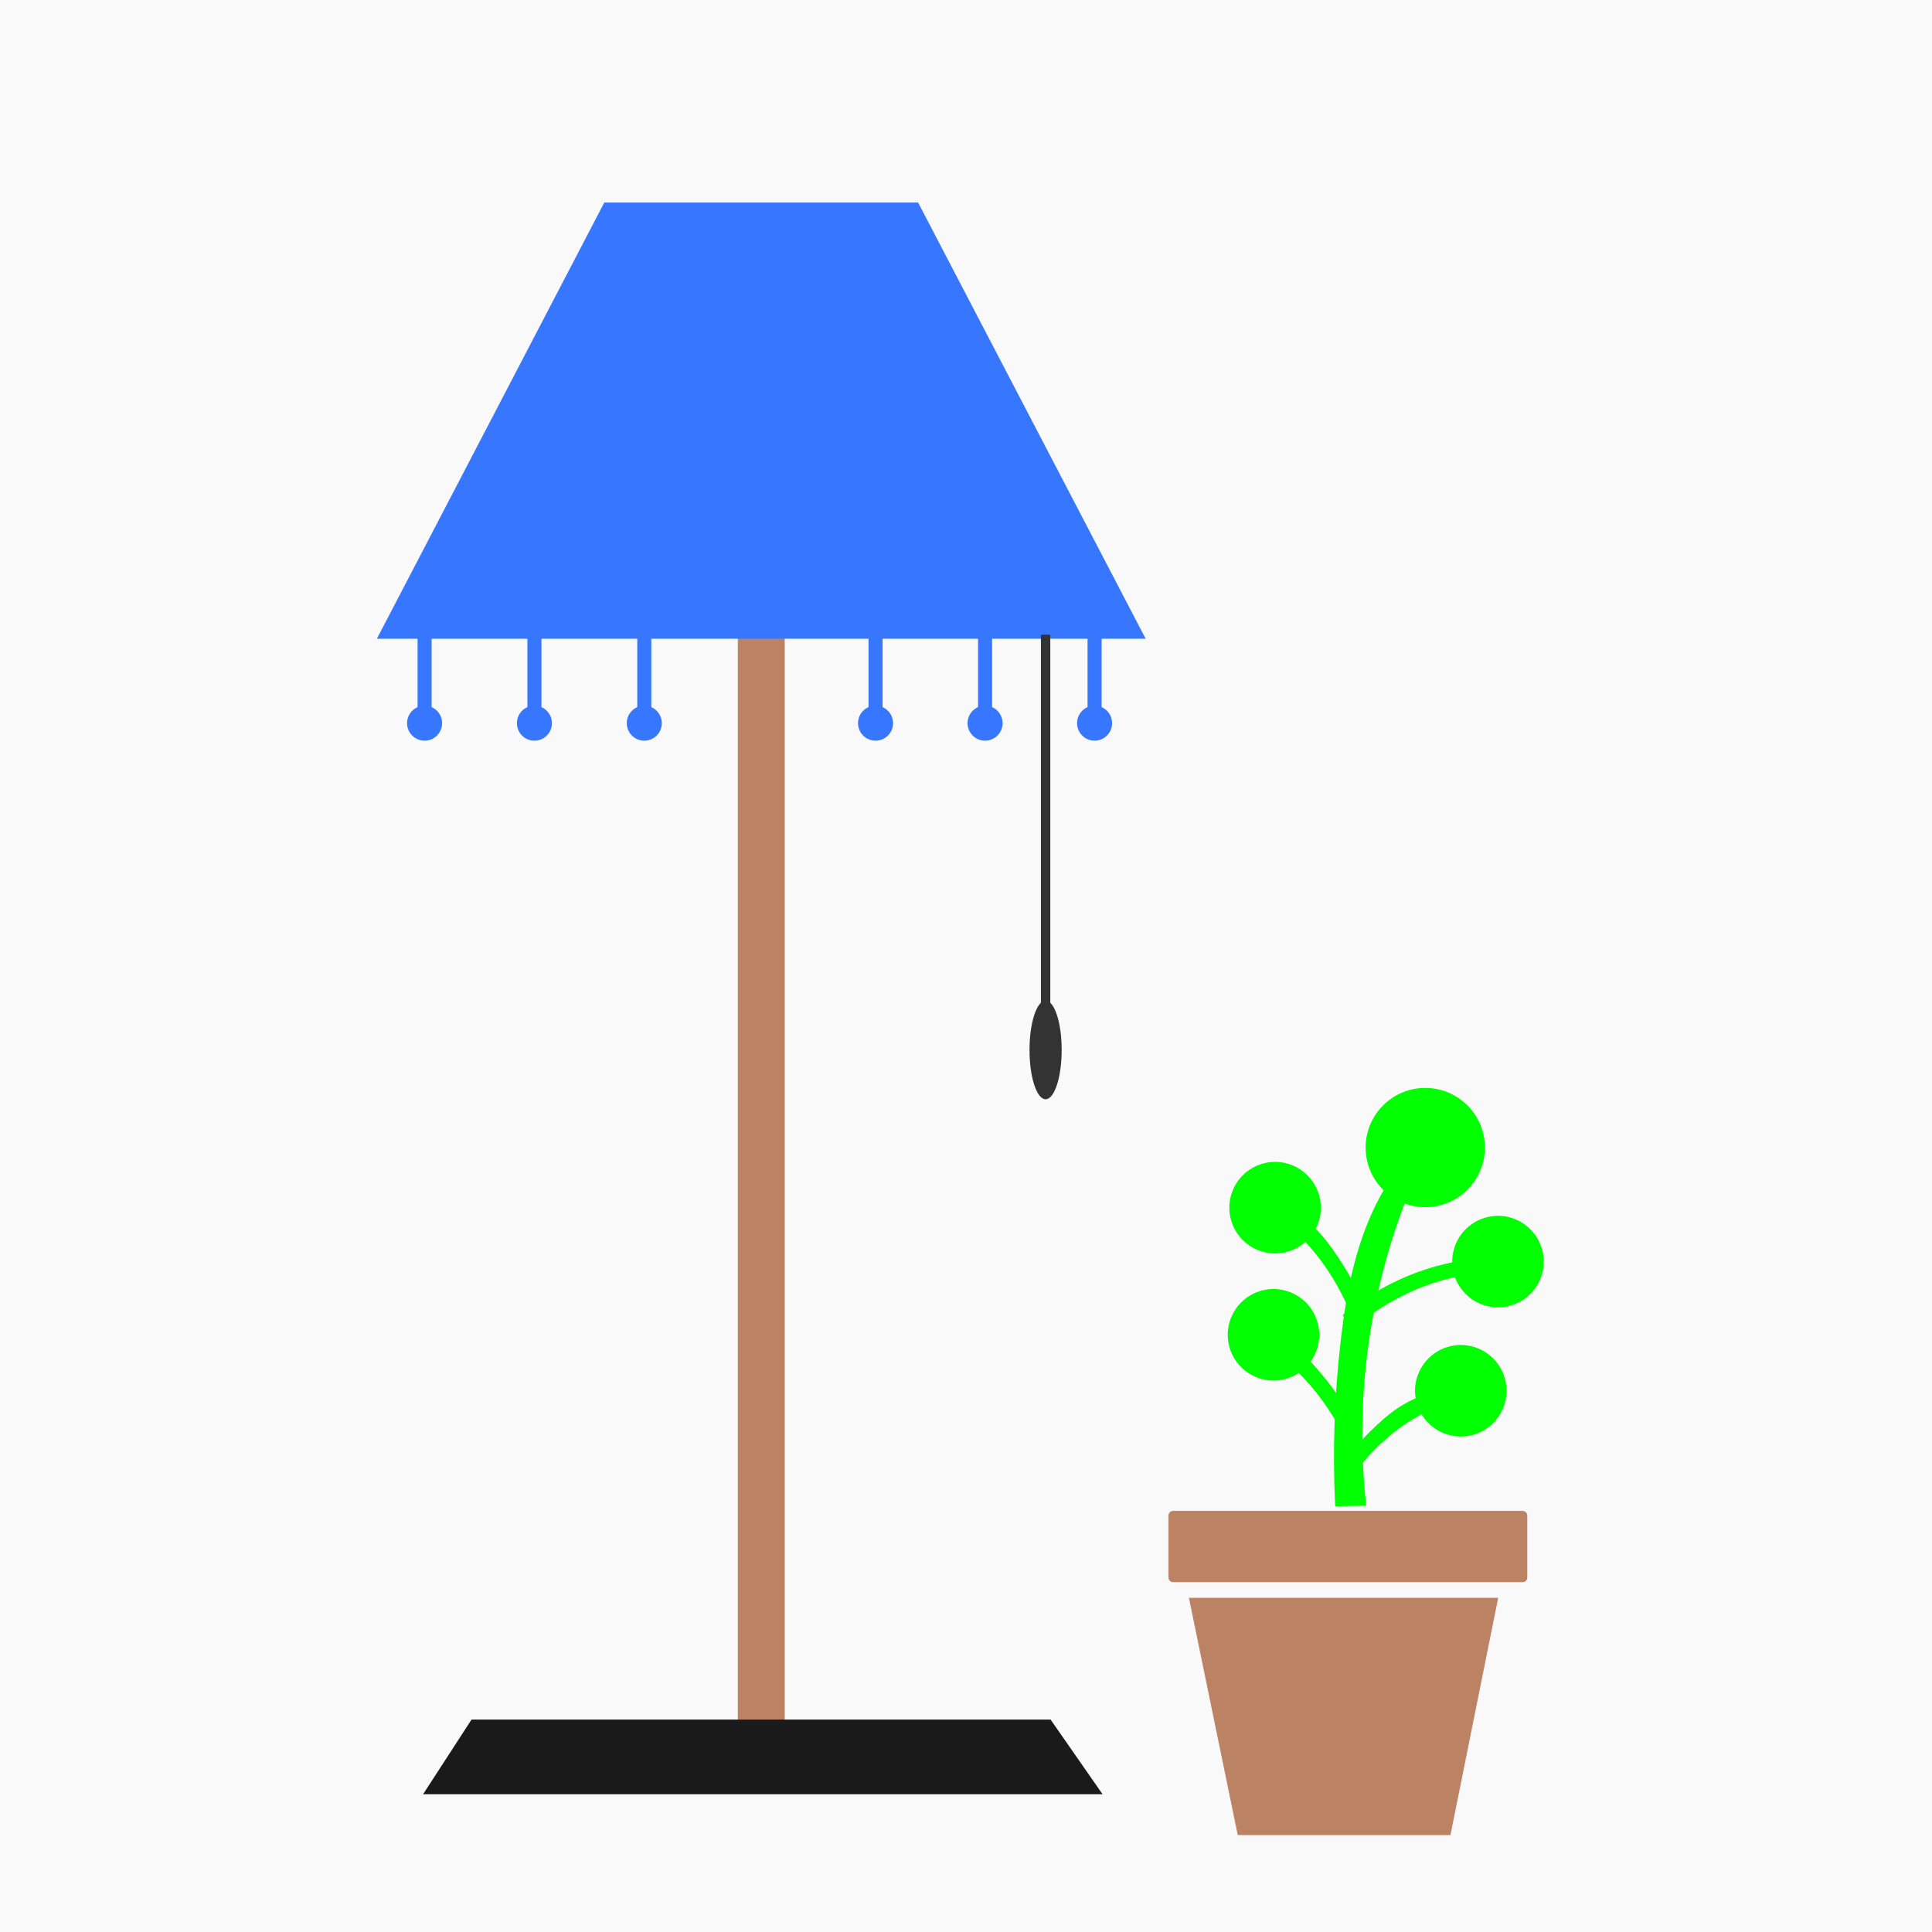
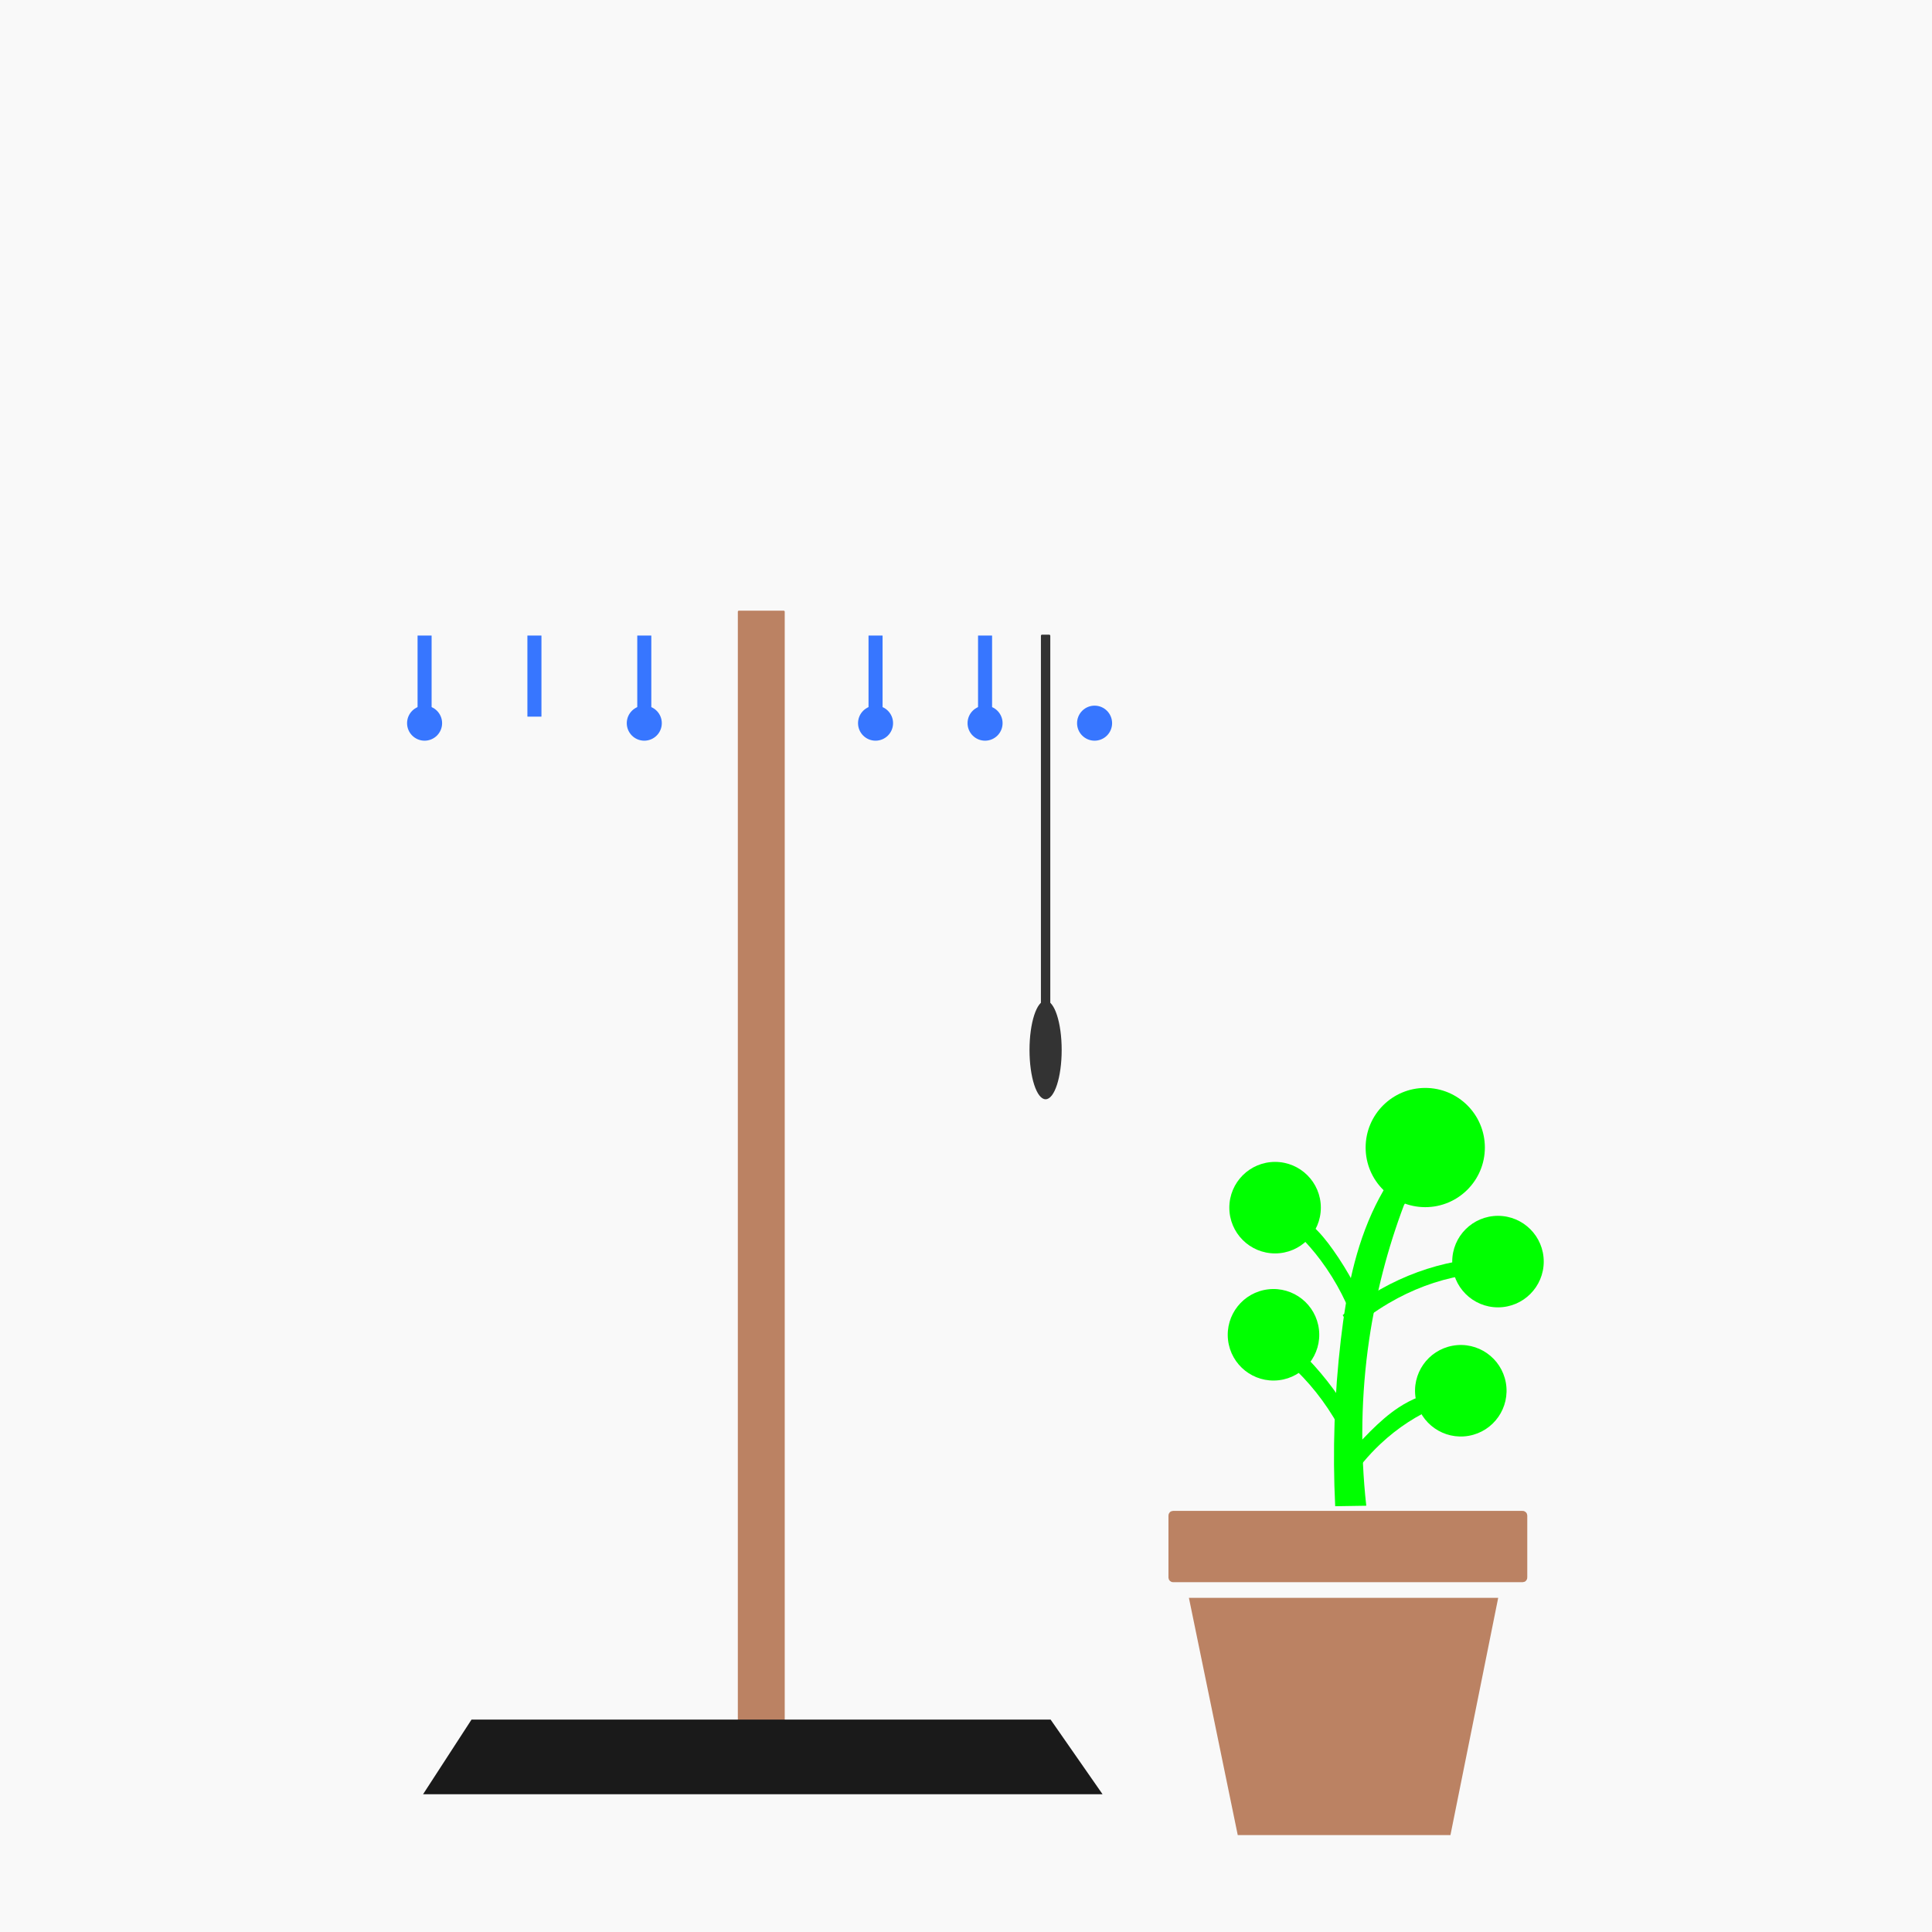
<svg xmlns="http://www.w3.org/2000/svg" width="98.425mm" height="98.425mm" viewBox="0 0 98.425 98.425" version="1.1" id="svg6148">
  <defs id="defs6142" />
  <g id="layer1" transform="translate(661.458,-415.269)">
    <rect y="415.269" x="-661.458" height="98.425" width="98.425" id="rect3276" style="opacity:1;fill:#f9f9f9;fill-opacity:1;stroke:none;stroke-width:2.812;stroke-miterlimit:4;stroke-dasharray:none;stroke-opacity:1" />
    <g id="g1990" transform="matrix(1.487,0,0,1.487,99.718,-215.679)">
      <g id="g1950">
        <path id="path43869" d="m -469.368,487.04 h 7.059 l 1.58,-7.85 h -10.255 z" style="fill:#bb8263;fill-opacity:1;stroke:#bb8263;stroke-width:0.279;stroke-miterlimit:4;stroke-dasharray:none;stroke-opacity:1" />
        <rect ry="0.018" y="476.212" x="-471.716" height="2.164" width="12.014" id="rect43871" style="fill:#bb8263;fill-opacity:1;stroke:#bb8263;stroke-width:0.279;stroke-miterlimit:4;stroke-dasharray:none;stroke-opacity:1" />
        <g id="g43961" style="fill:#00ff00;fill-opacity:1" transform="matrix(0.399,0,0,0.399,-309.066,376.591)">
          <circle style="fill:#00ff00;fill-opacity:1;stroke:none;stroke-width:0.7;stroke-miterlimit:4;stroke-dasharray:none;stroke-opacity:1" id="circle43873" cx="-398.839" cy="223.29" r="3.929" />
          <circle r="3.929" cy="186.848" cx="-423.227" id="circle43875" style="fill:#00ff00;fill-opacity:1;stroke:none;stroke-width:0.7;stroke-miterlimit:4;stroke-dasharray:none;stroke-opacity:1" transform="rotate(-6.593)" />
          <path id="path43877" d="m -24.524,123.28 c -1.4,3.717 -2.4,7.585 -2.978,11.514 -0.695,4.722 -0.779,9.534 -0.251,14.278 l -2.669,0.042 c -0.232,-4.776 -0.069,-9.571 0.487,-14.32 0.463,-3.957 1.218,-7.94 2.978,-11.514 1.612,-3.272 4.054,-6.13 7.034,-8.232 z" style="fill:#00ff00;fill-opacity:1;stroke:none;stroke-width:0.7;stroke-miterlimit:4;stroke-dasharray:none;stroke-opacity:1" transform="translate(-363.256,99.812)" />
          <circle style="fill:#00ff00;fill-opacity:1;stroke:none;stroke-width:0.7;stroke-miterlimit:4;stroke-dasharray:none;stroke-opacity:1" id="circle43881" cx="-418.973" cy="167.912" r="3.929" transform="rotate(-10.134)" />
          <circle r="3.929" cy="227.921" cx="-379.7" id="circle43883" style="fill:#00ff00;fill-opacity:1;stroke:none;stroke-width:0.7;stroke-miterlimit:4;stroke-dasharray:none;stroke-opacity:1" />
          <circle style="fill:#00ff00;fill-opacity:1;stroke:none;stroke-width:0.912;stroke-miterlimit:4;stroke-dasharray:none;stroke-opacity:1" id="circle43885" cx="-385.945" cy="218.128" r="5.119" />
          <path id="path43887" d="m -25.875,128.934 c -0.689,1.909 -1.233,3.87 -1.627,5.86 -0.929,4.694 -1.014,9.554 -0.251,14.278 l -3.279,-0.255 c -0.484,-4.766 -0.32,-9.597 0.487,-14.32 0.342,-2.004 0.805,-4.002 1.627,-5.86 1.517,-3.429 4.275,-6.292 7.645,-7.936 z" style="fill:#00ff00;fill-opacity:1;stroke:none;stroke-width:0.7;stroke-miterlimit:4;stroke-dasharray:none;stroke-opacity:1" transform="matrix(-0.372,0.249,0.214,0.434,-434.001,176.155)" />
          <path transform="matrix(-0.341,0.29,0.262,0.406,-441.12,191.118)" style="fill:#00ff00;fill-opacity:1;stroke:none;stroke-width:0.7;stroke-miterlimit:4;stroke-dasharray:none;stroke-opacity:1" d="m -25.875,128.934 c -0.689,1.909 -1.233,3.87 -1.627,5.86 -0.929,4.694 -1.014,9.554 -0.251,14.278 l -3.279,-0.255 c -0.484,-4.766 -0.32,-9.597 0.487,-14.32 0.342,-2.004 0.805,-4.002 1.627,-5.86 1.517,-3.429 4.275,-6.292 7.645,-7.936 z" id="path43891" />
          <path transform="matrix(0.257,0.367,-0.356,0.328,-334.032,197.377)" style="fill:#00ff00;fill-opacity:1;stroke:none;stroke-width:0.7;stroke-miterlimit:4;stroke-dasharray:none;stroke-opacity:1" d="m -21.798,121.229 c -2.665,4.147 -4.605,8.759 -5.704,13.565 -0.616,2.694 -0.97,5.448 -1.055,8.211 l -3.279,-0.255 c 0.182,-2.782 0.615,-5.548 1.292,-8.253 1.221,-4.877 3.237,-9.552 5.919,-13.805 3.015,-4.783 6.871,-9.034 11.339,-12.499 z" id="path43895" />
          <path id="path43899" d="m -23.005,122.723 c -2.209,3.709 -3.74,7.82 -4.497,12.071 -0.528,2.967 -0.68,6 -0.452,9.005 l -3.279,-0.255 c 0.014,-3.027 0.245,-6.052 0.688,-9.046 0.336,-2.267 0.797,-4.526 1.59,-6.676 1.995,-5.409 6.149,-9.988 11.339,-12.499 z" style="fill:#00ff00;fill-opacity:1;stroke:none;stroke-width:0.7;stroke-miterlimit:4;stroke-dasharray:none;stroke-opacity:1" transform="matrix(0.317,0.316,-0.293,0.385,-341.581,200.375)" />
        </g>
      </g>
      <g id="g1935">
        <rect ry="0.035" y="445.231" x="-486.609" height="39.373" width="1.607" id="rect43907" style="fill:#bb8263;fill-opacity:1;stroke:none;stroke-width:0.531;stroke-miterlimit:4;stroke-dasharray:none;stroke-opacity:1" />
        <path style="fill:#1a1a1a;fill-opacity:1;stroke:none;stroke-width:0.24;stroke-miterlimit:4;stroke-dasharray:none;stroke-opacity:1" d="m -495.733,483.223 h 19.84 l 1.779,2.556 h -23.278 z" id="path43949" />
-         <path id="path43903" d="m -491.184,431.248 h 10.751 l 7.796,14.944 h -26.338 z" style="fill:#3776ff;fill-opacity:1;stroke:none;stroke-width:0.617;stroke-miterlimit:4;stroke-dasharray:none;stroke-opacity:1" />
        <rect ry="0.035" y="446.054" x="-476.225" height="14.062" width="0.321" id="rect43909" style="fill:#333333;fill-opacity:1;stroke:none;stroke-width:0.388;stroke-miterlimit:4;stroke-dasharray:none;stroke-opacity:1" />
        <ellipse ry="1.689" rx="0.551" cy="460.281" cx="-476.065" id="ellipse43911" style="fill:#333333;fill-opacity:1;stroke:none;stroke-width:0.393;stroke-miterlimit:4;stroke-dasharray:none;stroke-opacity:1" />
        <g id="g43917" transform="matrix(0.399,0,0,0.399,-378.455,377.963)" style="fill:#3776ff;fill-opacity:1">
          <rect style="fill:#3776ff;fill-opacity:1;stroke:none;stroke-width:0.529;stroke-miterlimit:4;stroke-dasharray:none;stroke-opacity:1" id="rect43913" width="1.206" height="6.965" x="-298.562" y="170.726" ry="0.017" />
          <circle style="fill:#3776ff;fill-opacity:1;stroke:none;stroke-width:0.612;stroke-miterlimit:4;stroke-dasharray:none;stroke-opacity:1" id="circle43915" cx="-297.959" cy="178.251" r="1.504" />
        </g>
        <g id="g43923" transform="matrix(0.399,0,0,0.399,-374.692,377.963)" style="fill:#3776ff;fill-opacity:1">
          <rect style="fill:#3776ff;fill-opacity:1;stroke:none;stroke-width:0.529;stroke-miterlimit:4;stroke-dasharray:none;stroke-opacity:1" id="rect43919" width="1.206" height="6.965" x="-298.562" y="170.726" ry="0.017" />
-           <circle style="fill:#3776ff;fill-opacity:1;stroke:none;stroke-width:0.612;stroke-miterlimit:4;stroke-dasharray:none;stroke-opacity:1" id="circle43921" cx="-297.959" cy="178.251" r="1.504" />
        </g>
        <g id="g43929" transform="matrix(0.399,0,0,0.399,-370.928,377.963)" style="fill:#3776ff;fill-opacity:1">
          <rect style="fill:#3776ff;fill-opacity:1;stroke:none;stroke-width:0.529;stroke-miterlimit:4;stroke-dasharray:none;stroke-opacity:1" id="rect43925" width="1.206" height="6.965" x="-298.562" y="170.726" ry="0.017" />
          <circle style="fill:#3776ff;fill-opacity:1;stroke:none;stroke-width:0.612;stroke-miterlimit:4;stroke-dasharray:none;stroke-opacity:1" id="circle43927" cx="-297.959" cy="178.251" r="1.504" />
        </g>
        <g id="g43935" transform="matrix(0.399,0,0,0.399,-363.005,377.963)" style="fill:#3776ff;fill-opacity:1">
          <rect style="fill:#3776ff;fill-opacity:1;stroke:none;stroke-width:0.529;stroke-miterlimit:4;stroke-dasharray:none;stroke-opacity:1" id="rect43931" width="1.206" height="6.965" x="-298.562" y="170.726" ry="0.017" />
          <circle style="fill:#3776ff;fill-opacity:1;stroke:none;stroke-width:0.612;stroke-miterlimit:4;stroke-dasharray:none;stroke-opacity:1" id="circle43933" cx="-297.959" cy="178.251" r="1.504" />
        </g>
        <g id="g43941" transform="matrix(0.399,0,0,0.399,-355.501,377.963)" style="fill:#3776ff;fill-opacity:1">
-           <rect style="fill:#3776ff;fill-opacity:1;stroke:none;stroke-width:0.529;stroke-miterlimit:4;stroke-dasharray:none;stroke-opacity:1" id="rect43937" width="1.206" height="6.965" x="-298.562" y="170.726" ry="0.017" />
          <circle style="fill:#3776ff;fill-opacity:1;stroke:none;stroke-width:0.612;stroke-miterlimit:4;stroke-dasharray:none;stroke-opacity:1" id="circle43939" cx="-297.959" cy="178.251" r="1.504" />
        </g>
        <g transform="matrix(0.399,0,0,0.399,-359.253,377.963)" id="g43947" style="fill:#3776ff;fill-opacity:1">
          <rect ry="0.017" y="170.726" x="-298.562" height="6.965" width="1.206" id="rect43943" style="fill:#3776ff;fill-opacity:1;stroke:none;stroke-width:0.529;stroke-miterlimit:4;stroke-dasharray:none;stroke-opacity:1" />
          <circle r="1.504" cy="178.251" cx="-297.959" id="circle43945" style="fill:#3776ff;fill-opacity:1;stroke:none;stroke-width:0.612;stroke-miterlimit:4;stroke-dasharray:none;stroke-opacity:1" />
        </g>
      </g>
    </g>
  </g>
</svg>